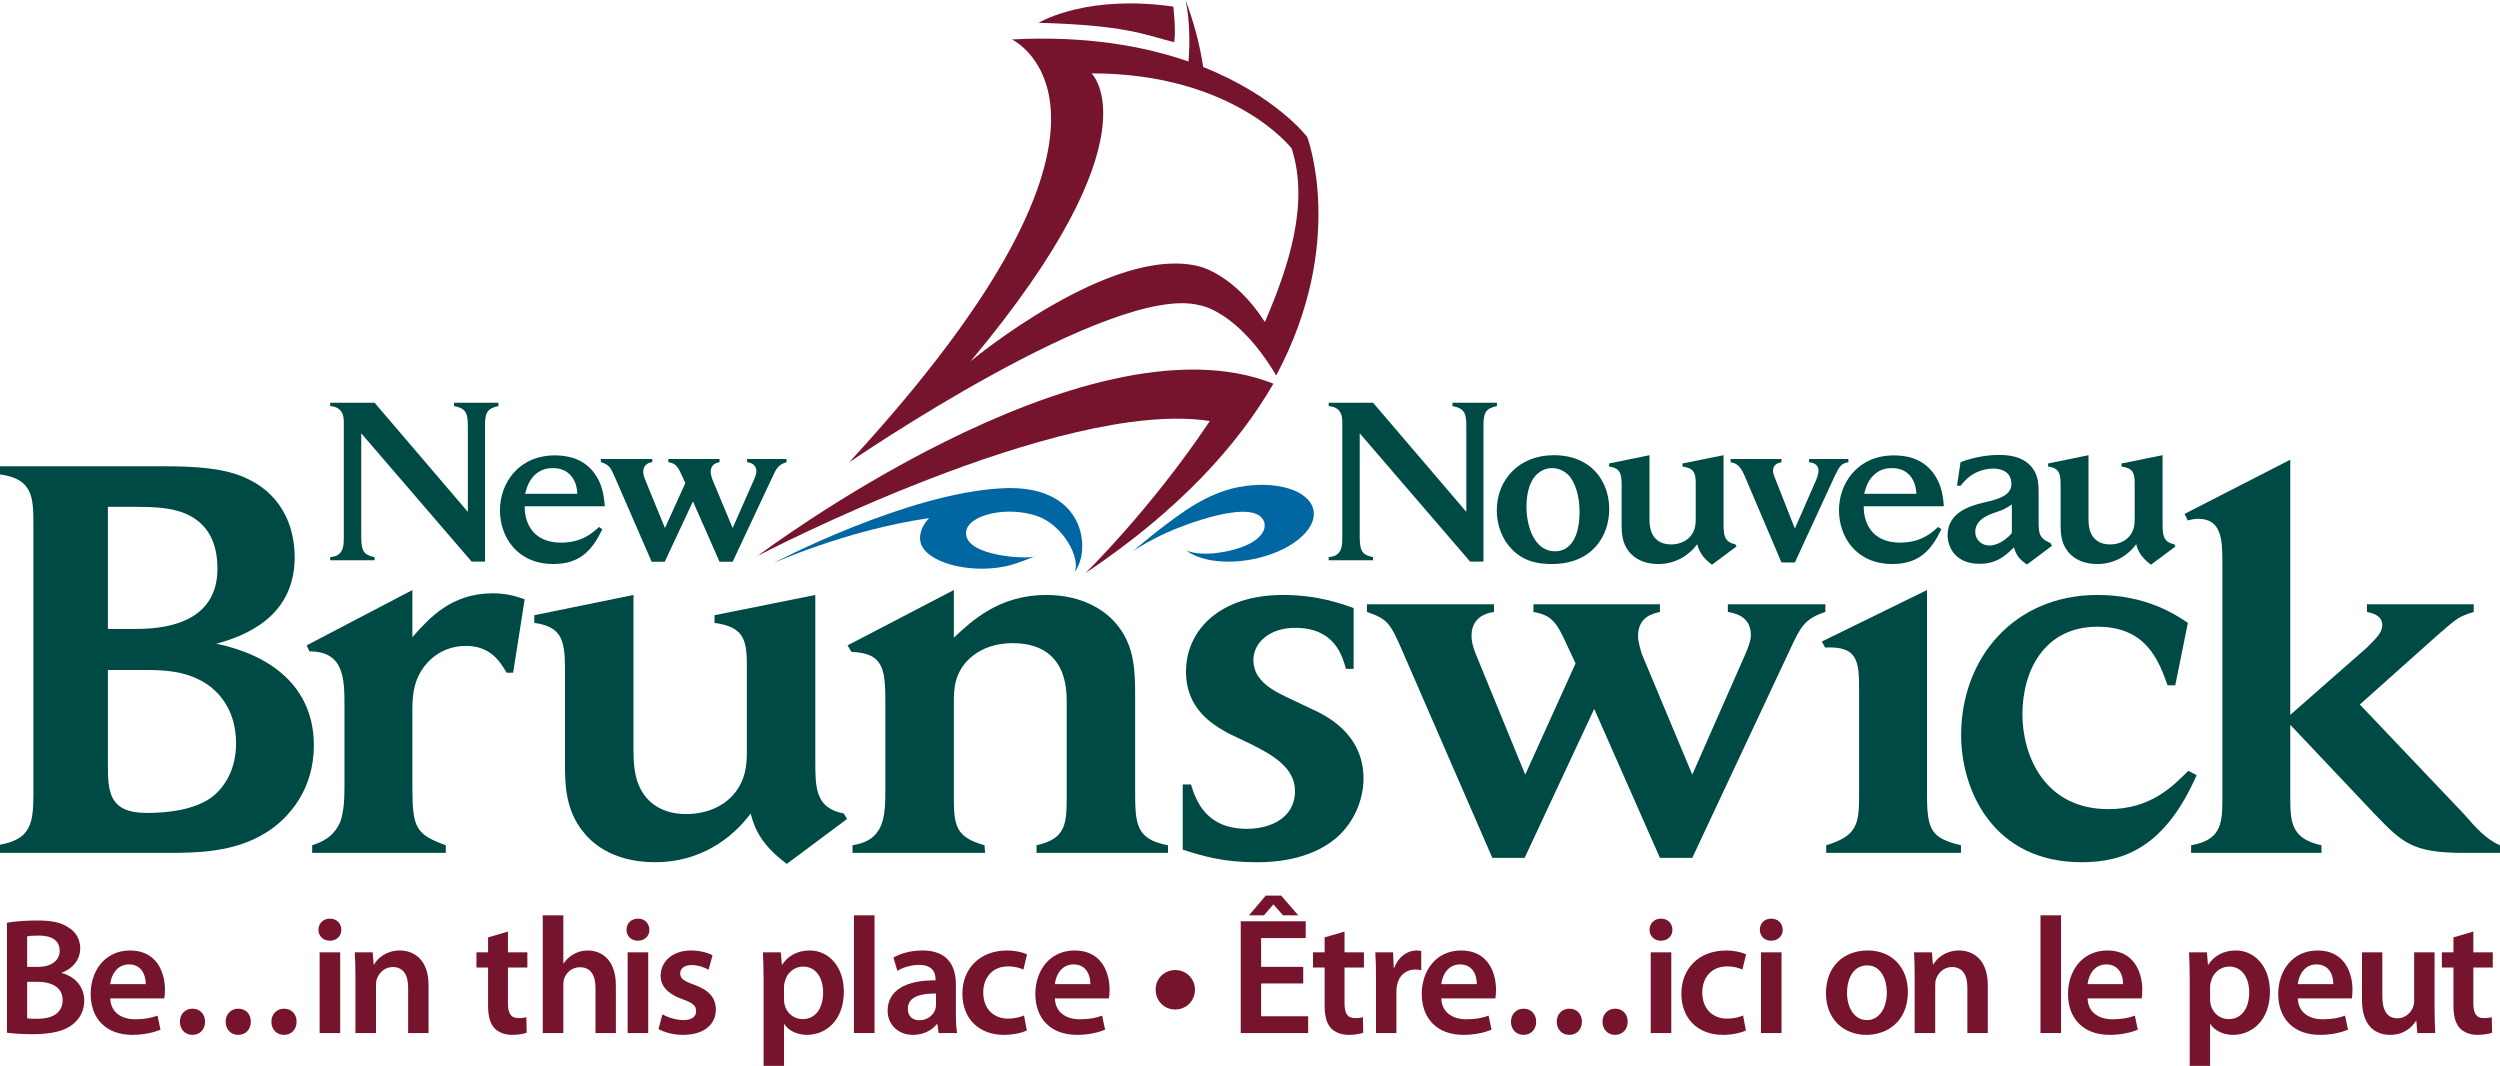
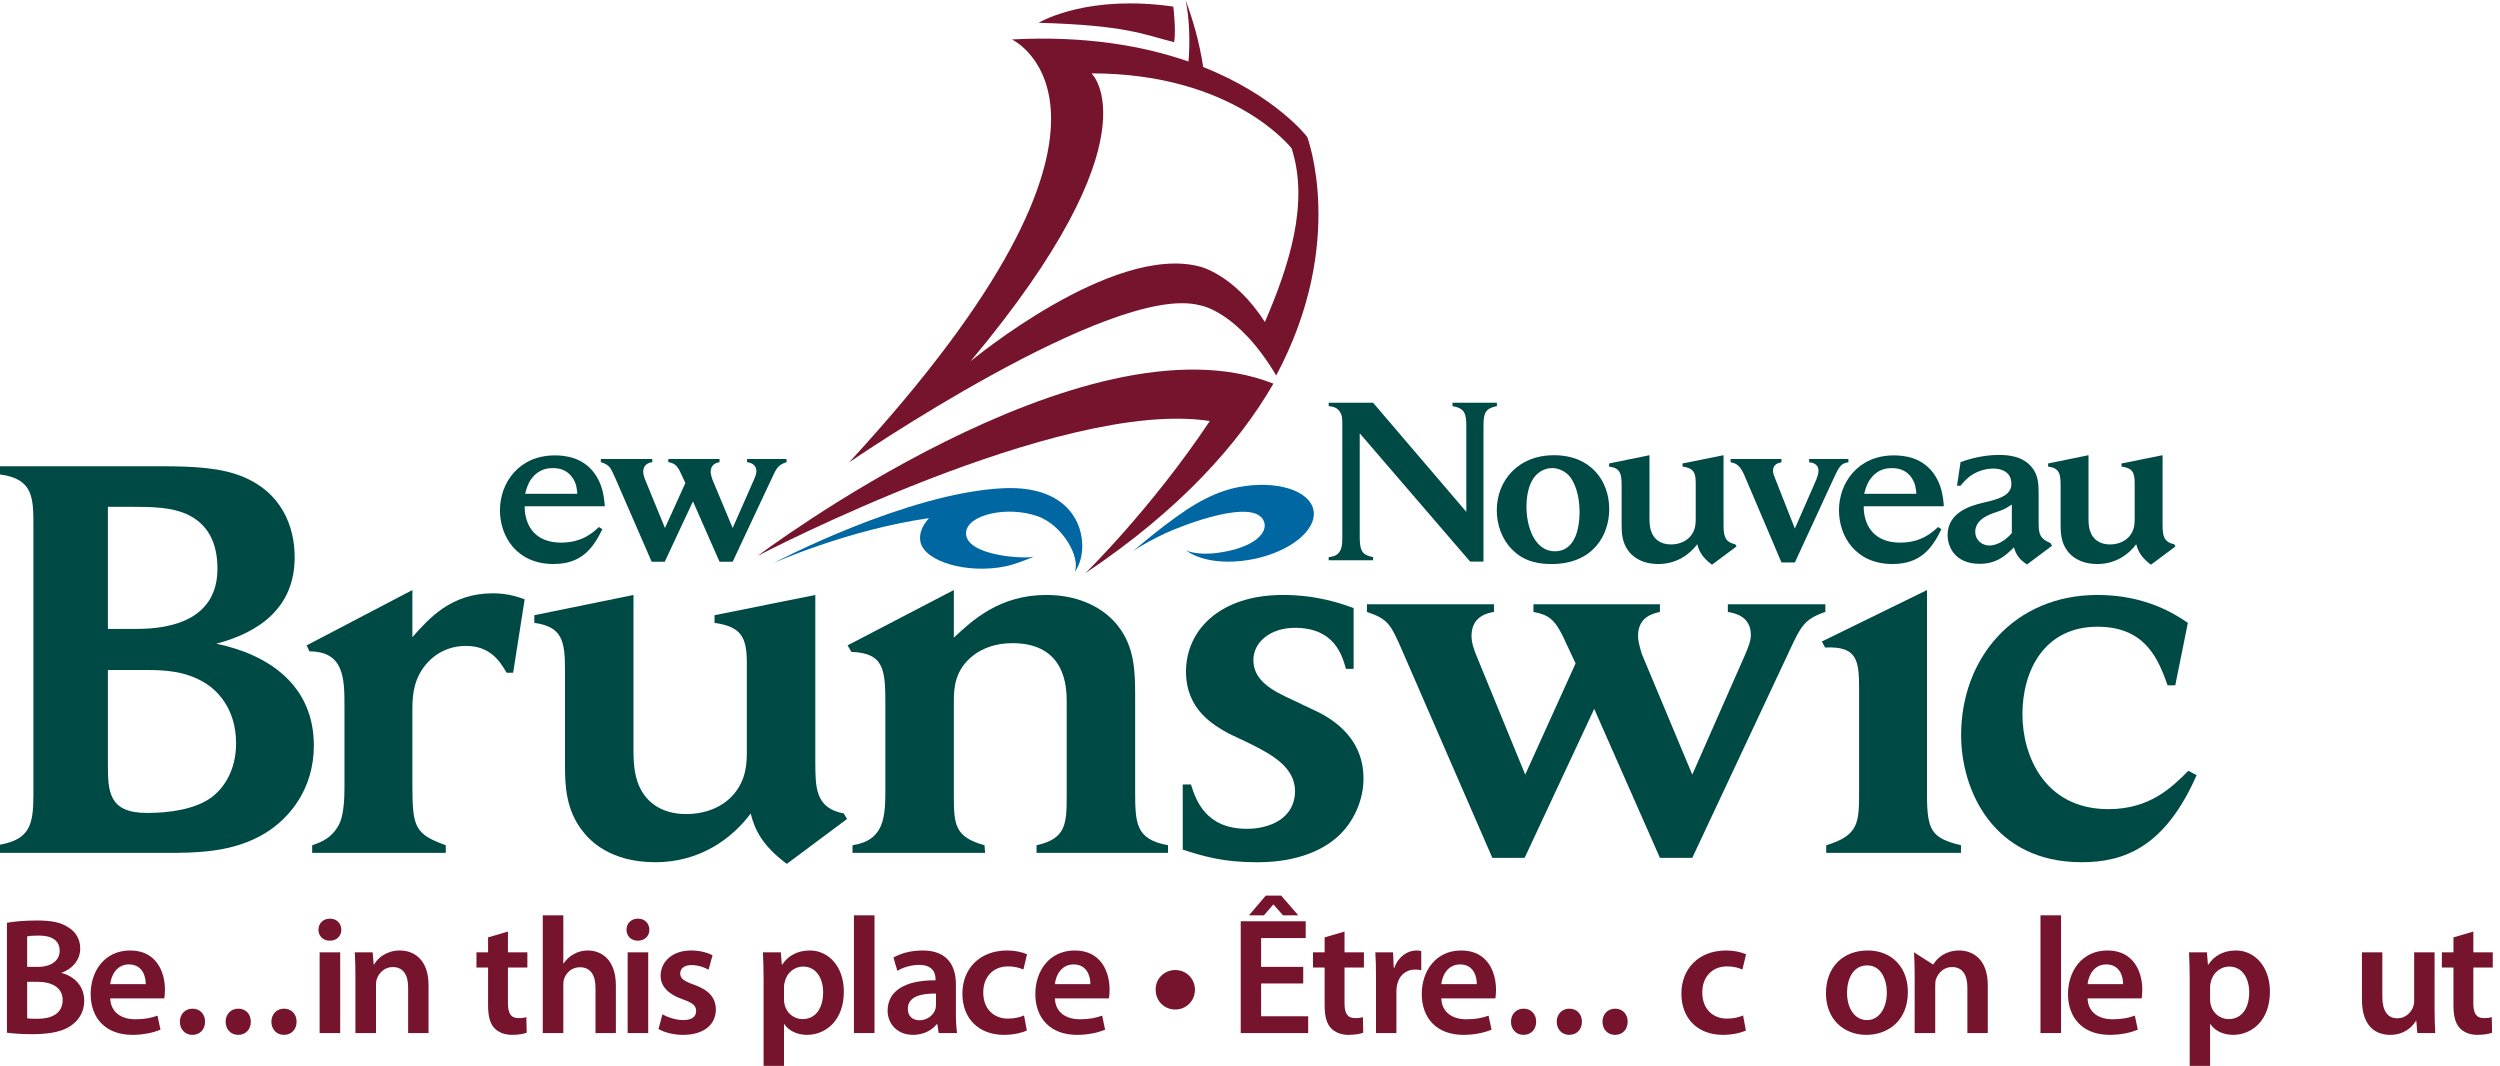
<svg xmlns="http://www.w3.org/2000/svg" width="307.73pt" height="131.2pt" viewBox="0 0 307.73 131.2" version="1.1">
  <defs>
    <clipPath id="clip1">
      <path d="M 93 116 L 104 116 L 104 131.199 L 93 131.199 Z M 93 116 " />
    </clipPath>
    <clipPath id="clip2">
      <path d="M 269 116 L 280 116 L 280 131.199 L 269 131.199 Z M 269 116 " />
    </clipPath>
    <clipPath id="clip3">
-       <path d="M 268 56 L 307.73 56 L 307.73 105 L 268 105 Z M 268 56 " />
-     </clipPath>
+       </clipPath>
  </defs>
  <g id="surface1">
    <path style=" stroke:none;fill-rule:nonzero;fill:rgb(45.9%,8.199%,17.299%);fill-opacity:1;" d="M 3.344 125.344 C 3.672 125.402 4.102 125.402 4.672 125.402 C 6.285 125.402 7.711 124.793 7.711 123.098 C 7.711 121.508 6.324 120.852 4.59 120.852 L 3.344 120.852 Z M 3.344 119.016 L 4.633 119.016 C 6.367 119.016 7.344 118.199 7.344 117.035 C 7.344 115.754 6.367 115.16 4.773 115.16 C 4.039 115.16 3.613 115.199 3.344 115.262 Z M 0.855 113.59 C 1.652 113.426 3.102 113.305 4.508 113.305 C 6.367 113.305 7.508 113.527 8.449 114.18 C 9.305 114.691 9.875 115.59 9.875 116.754 C 9.875 118.016 9.082 119.18 7.59 119.73 L 7.59 119.77 C 9.039 120.141 10.367 121.281 10.367 123.18 C 10.367 124.402 9.836 125.363 9.039 126.016 C 8.059 126.875 6.449 127.301 3.938 127.301 C 2.551 127.301 1.488 127.199 0.855 127.117 L 0.855 113.59 " />
    <path style=" stroke:none;fill-rule:nonzero;fill:rgb(45.9%,8.199%,17.299%);fill-opacity:1;" d="M 17.938 121.141 C 17.957 120.223 17.547 118.711 15.875 118.711 C 14.324 118.711 13.672 120.117 13.57 121.141 Z M 13.57 122.895 C 13.633 124.688 15.039 125.465 16.633 125.465 C 17.793 125.465 18.629 125.301 19.387 125.016 L 19.754 126.75 C 18.895 127.098 17.711 127.383 16.285 127.383 C 13.059 127.383 11.16 125.383 11.16 122.344 C 11.16 119.59 12.836 116.996 16.02 116.996 C 19.262 116.996 20.305 119.648 20.305 121.832 C 20.305 122.305 20.262 122.668 20.223 122.895 L 13.57 122.895 " />
    <path style=" stroke:none;fill-rule:nonzero;fill:rgb(45.9%,8.199%,17.299%);fill-opacity:1;" d="M 23.672 127.383 C 22.773 127.383 22.141 126.688 22.141 125.77 C 22.141 124.832 22.793 124.16 23.691 124.16 C 24.609 124.16 25.242 124.812 25.242 125.77 C 25.242 126.688 24.629 127.383 23.691 127.383 L 23.672 127.383 " />
    <path style=" stroke:none;fill-rule:nonzero;fill:rgb(45.9%,8.199%,17.299%);fill-opacity:1;" d="M 29.305 127.383 C 28.406 127.383 27.773 126.688 27.773 125.77 C 27.773 124.832 28.426 124.16 29.324 124.16 C 30.242 124.16 30.875 124.812 30.875 125.77 C 30.875 126.688 30.262 127.383 29.324 127.383 L 29.305 127.383 " />
    <path style=" stroke:none;fill-rule:nonzero;fill:rgb(45.9%,8.199%,17.299%);fill-opacity:1;" d="M 34.934 127.383 C 34.035 127.383 33.406 126.688 33.406 125.77 C 33.406 124.832 34.059 124.16 34.957 124.16 C 35.875 124.16 36.508 124.812 36.508 125.77 C 36.508 126.688 35.895 127.383 34.957 127.383 L 34.934 127.383 " />
    <path style=" stroke:none;fill-rule:nonzero;fill:rgb(45.9%,8.199%,17.299%);fill-opacity:1;" d="M 39.344 127.16 L 39.344 117.223 L 41.875 117.223 L 41.875 127.16 Z M 42.016 114.445 C 42.016 115.199 41.465 115.793 40.59 115.793 C 39.75 115.793 39.199 115.199 39.199 114.445 C 39.199 113.668 39.773 113.078 40.609 113.078 C 41.465 113.078 41.996 113.668 42.016 114.445 " />
    <path style=" stroke:none;fill-rule:nonzero;fill:rgb(45.9%,8.199%,17.299%);fill-opacity:1;" d="M 43.75 120.18 C 43.75 119.035 43.73 118.078 43.668 117.223 L 45.871 117.223 L 45.996 118.711 L 46.055 118.711 C 46.484 117.934 47.566 116.996 49.219 116.996 C 50.953 116.996 52.75 118.117 52.75 121.262 L 52.75 127.16 L 50.238 127.16 L 50.238 121.547 C 50.238 120.117 49.711 119.035 48.344 119.035 C 47.344 119.035 46.648 119.75 46.383 120.508 C 46.301 120.73 46.281 121.035 46.281 121.32 L 46.281 127.16 L 43.75 127.16 L 43.75 120.18 " />
    <path style=" stroke:none;fill-rule:nonzero;fill:rgb(45.9%,8.199%,17.299%);fill-opacity:1;" d="M 62.523 114.668 L 62.523 117.223 L 64.914 117.223 L 64.914 119.098 L 62.523 119.098 L 62.523 123.484 C 62.523 124.688 62.852 125.32 63.809 125.32 C 64.281 125.32 64.504 125.281 64.789 125.199 L 64.832 127.117 C 64.465 127.262 63.809 127.383 63.016 127.383 C 62.098 127.383 61.32 127.059 60.852 126.547 C 60.32 125.977 60.078 125.078 60.078 123.77 L 60.078 119.098 L 58.648 119.098 L 58.648 117.223 L 60.078 117.223 L 60.078 115.383 L 62.523 114.668 " />
    <path style=" stroke:none;fill-rule:nonzero;fill:rgb(45.9%,8.199%,17.299%);fill-opacity:1;" d="M 66.809 112.668 L 69.34 112.668 L 69.34 118.59 L 69.383 118.59 C 69.688 118.117 70.117 117.711 70.629 117.445 C 71.117 117.16 71.707 116.996 72.34 116.996 C 74.035 116.996 75.809 118.117 75.809 121.305 L 75.809 127.16 L 73.301 127.16 L 73.301 121.586 C 73.301 120.141 72.77 119.059 71.383 119.059 C 70.402 119.059 69.707 119.711 69.445 120.465 C 69.363 120.668 69.34 120.934 69.34 121.223 L 69.34 127.16 L 66.809 127.16 L 66.809 112.668 " />
    <path style=" stroke:none;fill-rule:nonzero;fill:rgb(45.9%,8.199%,17.299%);fill-opacity:1;" d="M 77.258 127.16 L 77.258 117.223 L 79.789 117.223 L 79.789 127.16 Z M 79.934 114.445 C 79.934 115.199 79.383 115.793 78.504 115.793 C 77.668 115.793 77.117 115.199 77.117 114.445 C 77.117 113.668 77.688 113.078 78.523 113.078 C 79.383 113.078 79.914 113.668 79.934 114.445 " />
    <path style=" stroke:none;fill-rule:nonzero;fill:rgb(45.9%,8.199%,17.299%);fill-opacity:1;" d="M 81.543 124.852 C 82.117 125.199 83.199 125.566 84.094 125.566 C 85.199 125.566 85.688 125.117 85.688 124.465 C 85.688 123.793 85.281 123.445 84.055 123.016 C 82.117 122.344 81.301 121.281 81.32 120.117 C 81.32 118.363 82.77 116.996 85.074 116.996 C 86.176 116.996 87.137 117.281 87.707 117.59 L 87.219 119.363 C 86.789 119.117 85.992 118.793 85.117 118.793 C 84.219 118.793 83.727 119.223 83.727 119.832 C 83.727 120.465 84.199 120.77 85.465 121.223 C 87.258 121.875 88.094 122.793 88.117 124.262 C 88.117 126.059 86.707 127.383 84.074 127.383 C 82.871 127.383 81.789 127.078 81.055 126.668 L 81.543 124.852 " />
    <g clip-path="url(#clip1)" clip-rule="nonzero">
      <path style=" stroke:none;fill-rule:nonzero;fill:rgb(45.9%,8.199%,17.299%);fill-opacity:1;" d="M 96.504 122.996 C 96.504 123.242 96.523 123.465 96.586 123.688 C 96.828 124.711 97.727 125.445 98.789 125.445 C 100.379 125.445 101.32 124.117 101.32 122.16 C 101.32 120.402 100.461 118.977 98.848 118.977 C 97.809 118.977 96.852 119.73 96.605 120.832 C 96.543 121.035 96.504 121.262 96.504 121.465 Z M 93.992 120.527 C 93.992 119.223 93.953 118.16 93.91 117.223 L 96.113 117.223 L 96.238 118.75 L 96.277 118.75 C 97.012 117.629 98.176 116.996 99.688 116.996 C 101.973 116.996 103.871 118.957 103.871 122.059 C 103.871 125.648 101.605 127.383 99.34 127.383 C 98.094 127.383 97.055 126.852 96.543 126.059 L 96.504 126.059 L 96.504 131.199 L 93.992 131.199 L 93.992 120.527 " />
    </g>
    <path style=" stroke:none;fill-rule:nonzero;fill:rgb(45.9%,8.199%,17.299%);fill-opacity:1;" d="M 105.113 112.668 L 107.645 112.668 L 107.645 127.16 L 105.113 127.16 L 105.113 112.668 " />
    <path style=" stroke:none;fill-rule:nonzero;fill:rgb(45.9%,8.199%,17.299%);fill-opacity:1;" d="M 115.215 122.305 C 113.441 122.262 111.746 122.648 111.746 124.16 C 111.746 125.141 112.379 125.586 113.176 125.586 C 114.176 125.586 114.91 124.934 115.137 124.223 C 115.195 124.039 115.215 123.832 115.215 123.668 Z M 117.664 124.77 C 117.664 125.668 117.707 126.547 117.809 127.16 L 115.543 127.16 L 115.379 126.059 L 115.316 126.059 C 114.707 126.832 113.664 127.383 112.379 127.383 C 110.379 127.383 109.258 125.934 109.258 124.426 C 109.258 121.914 111.48 120.648 115.156 120.668 L 115.156 120.508 C 115.156 119.852 114.891 118.77 113.137 118.77 C 112.156 118.77 111.137 119.078 110.461 119.508 L 109.973 117.875 C 110.707 117.426 111.992 116.996 113.562 116.996 C 116.746 116.996 117.664 119.016 117.664 121.18 L 117.664 124.77 " />
    <path style=" stroke:none;fill-rule:nonzero;fill:rgb(45.9%,8.199%,17.299%);fill-opacity:1;" d="M 126.398 126.852 C 125.867 127.098 124.828 127.383 123.582 127.383 C 120.48 127.383 118.461 125.383 118.461 122.305 C 118.461 119.324 120.5 116.996 123.992 116.996 C 124.91 116.996 125.848 117.199 126.418 117.465 L 125.973 119.344 C 125.562 119.16 124.973 118.957 124.074 118.957 C 122.152 118.957 121.012 120.363 121.031 122.18 C 121.031 124.223 122.359 125.383 124.074 125.383 C 124.949 125.383 125.562 125.199 126.051 124.996 L 126.398 126.852 " />
    <path style=" stroke:none;fill-rule:nonzero;fill:rgb(45.9%,8.199%,17.299%);fill-opacity:1;" d="M 134.215 121.141 C 134.234 120.223 133.828 118.711 132.152 118.711 C 130.602 118.711 129.949 120.117 129.848 121.141 Z M 129.848 122.895 C 129.91 124.688 131.316 125.465 132.91 125.465 C 134.07 125.465 134.91 125.301 135.664 125.016 L 136.031 126.75 C 135.176 127.098 133.992 127.383 132.562 127.383 C 129.34 127.383 127.441 125.383 127.441 122.344 C 127.441 119.59 129.113 116.996 132.297 116.996 C 135.543 116.996 136.582 119.648 136.582 121.832 C 136.582 122.305 136.543 122.668 136.5 122.895 L 129.848 122.895 " />
    <path style=" stroke:none;fill-rule:nonzero;fill:rgb(45.9%,8.199%,17.299%);fill-opacity:1;" d="M 144.645 124.262 C 143.336 124.262 142.254 123.223 142.254 121.832 C 142.215 120.465 143.336 119.402 144.664 119.402 C 146.012 119.402 147.09 120.465 147.09 121.832 C 147.09 123.18 146.031 124.262 144.664 124.262 L 144.645 124.262 " />
    <path style=" stroke:none;fill-rule:nonzero;fill:rgb(45.9%,8.199%,17.299%);fill-opacity:1;" d="M 157.703 110.242 L 159.805 112.668 L 157.926 112.668 L 156.766 111.344 L 156.723 111.344 L 155.582 112.668 L 153.742 112.668 L 155.805 110.242 Z M 160.418 121.059 L 155.234 121.059 L 155.234 125.098 L 161.027 125.098 L 161.027 127.16 L 152.723 127.16 L 152.723 113.402 L 160.723 113.402 L 160.723 115.465 L 155.234 115.465 L 155.234 119.016 L 160.418 119.016 L 160.418 121.059 " />
    <path style=" stroke:none;fill-rule:nonzero;fill:rgb(45.9%,8.199%,17.299%);fill-opacity:1;" d="M 165.5 114.668 L 165.5 117.223 L 167.887 117.223 L 167.887 119.098 L 165.5 119.098 L 165.5 123.484 C 165.5 124.688 165.824 125.32 166.785 125.32 C 167.254 125.32 167.477 125.281 167.762 125.199 L 167.805 127.117 C 167.438 127.262 166.785 127.383 165.988 127.383 C 165.07 127.383 164.293 127.059 163.824 126.547 C 163.293 125.977 163.051 125.078 163.051 123.77 L 163.051 119.098 L 161.621 119.098 L 161.621 117.223 L 163.051 117.223 L 163.051 115.383 L 165.5 114.668 " />
    <path style=" stroke:none;fill-rule:nonzero;fill:rgb(45.9%,8.199%,17.299%);fill-opacity:1;" d="M 169.375 120.426 C 169.375 119.078 169.355 118.117 169.293 117.223 L 171.477 117.223 L 171.559 119.117 L 171.641 119.117 C 172.129 117.711 173.293 116.996 174.355 116.996 C 174.602 116.996 174.742 117.016 174.945 117.059 L 174.945 119.426 C 174.742 119.383 174.52 119.344 174.211 119.344 C 173.008 119.344 172.191 120.117 171.969 121.242 C 171.926 121.465 171.887 121.73 171.887 122.016 L 171.887 127.16 L 169.375 127.16 L 169.375 120.426 " />
    <path style=" stroke:none;fill-rule:nonzero;fill:rgb(45.9%,8.199%,17.299%);fill-opacity:1;" d="M 181.781 121.141 C 181.805 120.223 181.395 118.711 179.723 118.711 C 178.172 118.711 177.52 120.117 177.414 121.141 Z M 177.414 122.895 C 177.477 124.688 178.887 125.465 180.477 125.465 C 181.641 125.465 182.477 125.301 183.23 125.016 L 183.598 126.75 C 182.742 127.098 181.559 127.383 180.129 127.383 C 176.906 127.383 175.008 125.383 175.008 122.344 C 175.008 119.59 176.68 116.996 179.863 116.996 C 183.109 116.996 184.148 119.648 184.148 121.832 C 184.148 122.305 184.109 122.668 184.07 122.895 L 177.414 122.895 " />
    <path style=" stroke:none;fill-rule:nonzero;fill:rgb(45.9%,8.199%,17.299%);fill-opacity:1;" d="M 187.52 127.383 C 186.621 127.383 185.988 126.688 185.988 125.77 C 185.988 124.832 186.641 124.16 187.539 124.16 C 188.457 124.16 189.09 124.812 189.09 125.77 C 189.09 126.688 188.477 127.383 187.539 127.383 L 187.52 127.383 " />
    <path style=" stroke:none;fill-rule:nonzero;fill:rgb(45.9%,8.199%,17.299%);fill-opacity:1;" d="M 193.152 127.383 C 192.254 127.383 191.621 126.688 191.621 125.77 C 191.621 124.832 192.273 124.16 193.172 124.16 C 194.09 124.16 194.723 124.812 194.723 125.77 C 194.723 126.688 194.109 127.383 193.172 127.383 L 193.152 127.383 " />
    <path style=" stroke:none;fill-rule:nonzero;fill:rgb(45.9%,8.199%,17.299%);fill-opacity:1;" d="M 198.781 127.383 C 197.887 127.383 197.254 126.688 197.254 125.77 C 197.254 124.832 197.906 124.16 198.805 124.16 C 199.723 124.16 200.355 124.812 200.355 125.77 C 200.355 126.688 199.742 127.383 198.805 127.383 L 198.781 127.383 " />
-     <path style=" stroke:none;fill-rule:nonzero;fill:rgb(45.9%,8.199%,17.299%);fill-opacity:1;" d="M 203.191 127.16 L 203.191 117.223 L 205.723 117.223 L 205.723 127.16 Z M 205.863 114.445 C 205.863 115.199 205.312 115.793 204.438 115.793 C 203.598 115.793 203.047 115.199 203.047 114.445 C 203.047 113.668 203.621 113.078 204.457 113.078 C 205.312 113.078 205.844 113.668 205.863 114.445 " />
    <path style=" stroke:none;fill-rule:nonzero;fill:rgb(45.9%,8.199%,17.299%);fill-opacity:1;" d="M 214.906 126.852 C 214.375 127.098 213.332 127.383 212.09 127.383 C 208.988 127.383 206.965 125.383 206.965 122.305 C 206.965 119.324 209.008 116.996 212.496 116.996 C 213.414 116.996 214.355 117.199 214.926 117.465 L 214.477 119.344 C 214.07 119.16 213.477 118.957 212.578 118.957 C 210.66 118.957 209.52 120.363 209.539 122.18 C 209.539 124.223 210.863 125.383 212.578 125.383 C 213.457 125.383 214.07 125.199 214.559 124.996 L 214.906 126.852 " />
-     <path style=" stroke:none;fill-rule:nonzero;fill:rgb(45.9%,8.199%,17.299%);fill-opacity:1;" d="M 216.762 127.16 L 216.762 117.223 L 219.293 117.223 L 219.293 127.16 Z M 219.438 114.445 C 219.438 115.199 218.883 115.793 218.008 115.793 C 217.172 115.793 216.621 115.199 216.621 114.445 C 216.621 113.668 217.191 113.078 218.027 113.078 C 218.883 113.078 219.414 113.668 219.438 114.445 " />
    <path style=" stroke:none;fill-rule:nonzero;fill:rgb(45.9%,8.199%,17.299%);fill-opacity:1;" d="M 227.355 122.199 C 227.355 124.117 228.293 125.566 229.824 125.566 C 231.254 125.566 232.254 124.16 232.254 122.16 C 232.254 120.609 231.559 118.832 229.844 118.832 C 228.07 118.832 227.355 120.547 227.355 122.199 Z M 234.844 122.098 C 234.844 125.75 232.273 127.383 229.742 127.383 C 226.926 127.383 224.762 125.445 224.762 122.262 C 224.762 118.996 226.906 116.996 229.906 116.996 C 232.863 116.996 234.844 119.078 234.844 122.098 " />
-     <path style=" stroke:none;fill-rule:nonzero;fill:rgb(45.9%,8.199%,17.299%);fill-opacity:1;" d="M 235.68 120.18 C 235.68 119.035 235.66 118.078 235.598 117.223 L 237.801 117.223 L 237.926 118.711 L 237.988 118.711 C 238.414 117.934 239.496 116.996 241.148 116.996 C 242.883 116.996 244.68 118.117 244.68 121.262 L 244.68 127.16 L 242.168 127.16 L 242.168 121.547 C 242.168 120.117 241.641 119.035 240.273 119.035 C 239.273 119.035 238.578 119.75 238.312 120.508 C 238.23 120.73 238.211 121.035 238.211 121.32 L 238.211 127.16 L 235.68 127.16 L 235.68 120.18 " />
+     <path style=" stroke:none;fill-rule:nonzero;fill:rgb(45.9%,8.199%,17.299%);fill-opacity:1;" d="M 235.68 120.18 C 235.68 119.035 235.66 118.078 235.598 117.223 L 237.926 118.711 L 237.988 118.711 C 238.414 117.934 239.496 116.996 241.148 116.996 C 242.883 116.996 244.68 118.117 244.68 121.262 L 244.68 127.16 L 242.168 127.16 L 242.168 121.547 C 242.168 120.117 241.641 119.035 240.273 119.035 C 239.273 119.035 238.578 119.75 238.312 120.508 C 238.23 120.73 238.211 121.035 238.211 121.32 L 238.211 127.16 L 235.68 127.16 L 235.68 120.18 " />
    <path style=" stroke:none;fill-rule:nonzero;fill:rgb(45.9%,8.199%,17.299%);fill-opacity:1;" d="M 251.168 112.668 L 253.699 112.668 L 253.699 127.16 L 251.168 127.16 L 251.168 112.668 " />
    <path style=" stroke:none;fill-rule:nonzero;fill:rgb(45.9%,8.199%,17.299%);fill-opacity:1;" d="M 261.332 121.141 C 261.352 120.223 260.941 118.711 259.27 118.711 C 257.719 118.711 257.066 120.117 256.965 121.141 Z M 256.965 122.895 C 257.023 124.688 258.434 125.465 260.023 125.465 C 261.188 125.465 262.023 125.301 262.781 125.016 L 263.148 126.75 C 262.289 127.098 261.105 127.383 259.68 127.383 C 256.453 127.383 254.555 125.383 254.555 122.344 C 254.555 119.59 256.23 116.996 259.414 116.996 C 262.656 116.996 263.699 119.648 263.699 121.832 C 263.699 122.305 263.656 122.668 263.617 122.895 L 256.965 122.895 " />
    <g clip-path="url(#clip2)" clip-rule="nonzero">
      <path style=" stroke:none;fill-rule:nonzero;fill:rgb(45.9%,8.199%,17.299%);fill-opacity:1;" d="M 272.043 122.996 C 272.043 123.242 272.062 123.465 272.125 123.688 C 272.371 124.711 273.27 125.445 274.328 125.445 C 275.922 125.445 276.859 124.117 276.859 122.16 C 276.859 120.402 276.004 118.977 274.391 118.977 C 273.352 118.977 272.391 119.73 272.145 120.832 C 272.086 121.035 272.043 121.262 272.043 121.465 Z M 269.535 120.527 C 269.535 119.223 269.492 118.16 269.453 117.223 L 271.656 117.223 L 271.777 118.75 L 271.82 118.75 C 272.555 117.629 273.719 116.996 275.227 116.996 C 277.512 116.996 279.41 118.957 279.41 122.059 C 279.41 125.648 277.145 127.383 274.879 127.383 C 273.637 127.383 272.594 126.852 272.086 126.059 L 272.043 126.059 L 272.043 131.199 L 269.535 131.199 L 269.535 120.527 " />
    </g>
-     <path style=" stroke:none;fill-rule:nonzero;fill:rgb(45.9%,8.199%,17.299%);fill-opacity:1;" d="M 287.207 121.141 C 287.227 120.223 286.82 118.711 285.145 118.711 C 283.594 118.711 282.941 120.117 282.84 121.141 Z M 282.84 122.895 C 282.902 124.688 284.309 125.465 285.902 125.465 C 287.062 125.465 287.902 125.301 288.656 125.016 L 289.023 126.75 C 288.164 127.098 286.98 127.383 285.555 127.383 C 282.328 127.383 280.43 125.383 280.43 122.344 C 280.43 119.59 282.105 116.996 285.289 116.996 C 288.531 116.996 289.574 119.648 289.574 121.832 C 289.574 122.305 289.531 122.668 289.492 122.895 L 282.84 122.895 " />
    <path style=" stroke:none;fill-rule:nonzero;fill:rgb(45.9%,8.199%,17.299%);fill-opacity:1;" d="M 299.676 124.18 C 299.676 125.363 299.715 126.344 299.758 127.16 L 297.555 127.16 L 297.43 125.648 L 297.391 125.648 C 296.961 126.363 295.98 127.383 294.207 127.383 C 292.391 127.383 290.738 126.301 290.738 123.059 L 290.738 117.223 L 293.246 117.223 L 293.246 122.629 C 293.246 124.281 293.777 125.344 295.105 125.344 C 296.105 125.344 296.758 124.629 297.023 123.996 C 297.105 123.77 297.164 123.508 297.164 123.223 L 297.164 117.223 L 299.676 117.223 L 299.676 124.18 " />
    <path style=" stroke:none;fill-rule:nonzero;fill:rgb(45.9%,8.199%,17.299%);fill-opacity:1;" d="M 304.449 114.668 L 304.449 117.223 L 306.84 117.223 L 306.84 119.098 L 304.449 119.098 L 304.449 123.484 C 304.449 124.688 304.777 125.32 305.734 125.32 C 306.207 125.32 306.43 125.281 306.715 125.199 L 306.758 127.117 C 306.391 127.262 305.734 127.383 304.941 127.383 C 304.023 127.383 303.246 127.059 302.777 126.547 C 302.246 125.977 302 125.078 302 123.77 L 302 119.098 L 300.574 119.098 L 300.574 117.223 L 302 117.223 L 302 115.383 L 304.449 114.668 " />
    <path style=" stroke:none;fill-rule:nonzero;fill:rgb(0%,28.999%,27.499%);fill-opacity:1;" d="M 214.754 58.586 L 219.285 69.234 L 220.934 69.234 L 225.848 58.586 C 226.426 57.371 226.672 57.02 227.523 56.906 L 227.523 56.496 L 222.691 56.496 L 222.691 56.906 C 223.023 56.934 223.844 57.043 223.844 57.977 C 223.844 58.305 223.652 58.832 223.566 59.051 L 220.934 65.062 L 218.488 58.855 C 218.375 58.586 218.242 58.227 218.242 57.953 C 218.242 57.102 218.984 56.965 219.285 56.906 L 219.285 56.496 L 213.027 56.496 L 213.027 56.906 C 213.875 57.02 214.289 57.512 214.754 58.586 " />
    <path style=" stroke:none;fill-rule:nonzero;fill:rgb(0%,28.999%,27.499%);fill-opacity:1;" d="M 26.09 98.109 C 24.004 99.664 20.766 100.066 18.07 100.066 C 13.348 100.066 13.281 97.367 13.281 94.062 L 13.281 82.473 L 17.934 82.473 C 20.09 82.473 22.785 82.539 25.281 84.09 C 26.562 84.898 29.059 87.055 29.059 91.504 C 29.059 94.805 27.574 96.965 26.09 98.109 Z M 13.281 62.383 L 16.113 62.383 C 18.879 62.383 21.035 62.445 22.922 63.258 C 25.617 64.469 26.766 66.828 26.766 69.996 C 26.766 76.066 21.438 77.414 16.855 77.414 L 13.281 77.414 Z M 26.629 79.234 C 31.754 77.887 36.273 74.918 36.273 68.586 C 36.273 64.605 34.516 60.562 29.867 58.668 C 27.234 57.594 24.004 57.391 19.82 57.391 L 0 57.391 L 0 58.402 C 4.113 58.941 4.113 61.301 4.113 64.805 L 4.113 97.84 C 4.113 101.547 3.645 103.301 0 103.977 L 0 104.984 L 20.359 104.984 C 24.004 104.984 28.656 104.984 32.633 102.562 C 35.73 100.672 38.633 97.031 38.633 91.773 C 38.633 84.355 33.102 80.582 26.629 79.234 " />
    <path style=" stroke:none;fill-rule:nonzero;fill:rgb(0%,28.999%,27.499%);fill-opacity:1;" d="M 50.762 78.426 L 50.762 72.629 L 37.75 79.438 L 38.086 80.18 C 42.336 80.18 42.402 83.48 42.402 86.922 L 42.402 96.898 C 42.402 98.176 42.336 99.996 41.863 101.215 C 40.984 103.164 39.434 103.707 38.426 104.043 L 38.426 104.984 L 54.871 104.984 L 54.871 104.043 C 51.164 102.695 50.762 101.887 50.762 96.898 L 50.762 87.66 C 50.762 86.047 50.762 84.09 52.105 82.203 C 53.324 80.516 55.145 79.508 57.367 79.508 C 60.332 79.508 61.547 81.395 62.355 82.805 L 63.164 82.805 L 64.582 73.773 C 63.84 73.504 62.559 73.031 60.672 73.031 C 55.547 73.031 52.852 76.066 50.762 78.426 " />
    <path style=" stroke:none;fill-rule:nonzero;fill:rgb(0%,28.999%,27.499%);fill-opacity:1;" d="M 100.359 93.66 L 100.359 73.234 L 87.953 75.727 L 87.953 76.672 C 91.258 77.145 91.93 78.426 91.93 81.66 L 91.93 92.516 C 91.93 93.934 91.863 95.953 90.312 97.773 C 89.098 99.191 87.074 100.203 84.449 100.203 C 81.348 100.203 79.258 98.648 78.445 96.156 C 78.109 95.078 77.977 94 77.977 92.516 L 77.977 73.234 L 65.77 75.727 L 65.77 76.672 C 69.211 77.145 69.547 78.898 69.547 82.473 L 69.547 94.266 C 69.547 96.766 69.684 99.727 71.707 102.289 C 72.582 103.438 75.078 106.133 80.672 106.133 C 86.137 106.133 90.109 103.234 92.402 100.133 C 92.875 102.02 93.75 104.043 96.852 106.336 L 104.266 100.809 L 103.863 100.133 C 100.359 99.461 100.359 96.965 100.359 93.66 " />
    <path style=" stroke:none;fill-rule:nonzero;fill:rgb(0%,28.999%,27.499%);fill-opacity:1;" d="M 139.727 97.234 L 139.727 85.641 C 139.727 82.672 139.656 79.641 137.637 77.078 C 136.152 75.121 133.188 73.234 128.805 73.234 C 123.008 73.234 119.633 76.402 117.41 78.492 L 117.41 72.629 L 104.328 79.438 L 104.805 80.246 C 108.914 80.383 108.98 82.539 108.98 86.852 L 108.98 97.098 C 108.98 100.473 108.914 103.438 104.938 104.043 L 104.938 104.984 L 121.254 104.984 L 121.188 104.043 C 117.543 103.031 117.41 101.547 117.41 97.91 L 117.41 86.383 C 117.41 84.766 117.477 82.473 119.836 80.648 C 120.914 79.84 122.469 79.168 124.625 79.168 C 131.234 79.168 131.301 84.695 131.301 86.383 L 131.301 97.91 C 131.301 101.414 131.234 103.234 127.59 104.043 L 127.59 104.984 L 143.773 104.984 L 143.773 104.043 C 139.793 103.301 139.727 101.414 139.727 97.234 " />
    <path style=" stroke:none;fill-rule:nonzero;fill:rgb(0%,28.999%,27.499%);fill-opacity:1;" d="M 161.566 87.324 L 159.008 86.109 C 156.844 85.102 154.281 83.883 154.281 81.258 C 154.281 79.031 156.371 77.281 159.406 77.281 C 164.262 77.281 165.203 80.652 165.676 82.336 L 166.621 82.336 L 166.621 74.852 C 165.137 74.312 162.172 73.234 157.922 73.234 C 150.172 73.234 145.988 77.551 145.988 82.672 C 145.988 87.395 149.43 89.277 151.25 90.293 L 154.082 91.641 C 156.441 92.852 159.406 94.402 159.406 97.367 C 159.406 100.738 156.309 102.02 153.477 102.02 C 148.422 102.02 147.207 98.516 146.598 96.559 L 145.586 96.559 L 145.586 104.586 C 148.148 105.395 150.508 106.137 154.758 106.137 C 160.078 106.137 163.047 104.383 164.531 103.102 C 166.621 101.277 167.836 98.516 167.836 95.82 C 167.836 90.293 163.188 88.066 161.566 87.324 " />
    <path style=" stroke:none;fill-rule:nonzero;fill:rgb(0%,28.999%,27.499%);fill-opacity:1;" d="M 224.688 74.379 L 212.684 74.379 L 212.684 75.324 C 213.426 75.461 215.516 75.797 215.516 78.152 C 215.516 78.898 215.18 79.707 214.84 80.516 L 208.305 95.348 L 202.102 80.516 C 201.898 79.84 201.629 78.965 201.629 78.293 C 201.629 75.93 203.449 75.527 204.324 75.324 L 204.324 74.379 L 188.754 74.379 L 188.754 75.324 C 190.504 75.66 191.316 76.133 192.395 78.359 L 193.941 81.66 L 187.742 95.348 L 181.742 80.715 C 181.473 80.047 181.133 79.168 181.133 78.293 C 181.133 76.535 182.145 75.594 183.898 75.324 L 183.898 74.379 L 168.258 74.379 L 168.258 75.324 C 170.824 76.203 171.152 76.738 172.641 80.176 L 183.695 105.598 L 187.668 105.598 L 196.234 87.258 L 204.324 105.598 L 208.305 105.598 L 220.234 80.176 C 221.652 77.145 222.059 76.203 224.688 75.324 L 224.688 74.379 " />
    <path style=" stroke:none;fill-rule:nonzero;fill:rgb(0%,28.999%,27.499%);fill-opacity:1;" d="M 75.734 58.848 L 80.215 69.148 L 81.824 69.148 L 85.297 61.719 L 88.57 69.148 L 90.184 69.148 L 95.016 58.848 C 95.594 57.617 95.758 57.238 96.82 56.883 L 96.82 56.5 L 91.957 56.5 L 91.957 56.883 C 92.262 56.938 93.105 57.074 93.105 58.031 C 93.105 58.332 92.969 58.656 92.836 58.98 L 90.184 64.996 L 87.672 58.98 C 87.59 58.711 87.477 58.355 87.477 58.082 C 87.477 57.129 88.219 56.965 88.57 56.883 L 88.57 56.5 L 82.262 56.5 L 82.262 56.883 C 82.969 57.02 83.301 57.211 83.738 58.109 L 84.363 59.453 L 81.852 64.996 L 79.422 59.066 C 79.312 58.793 79.176 58.441 79.176 58.082 C 79.176 57.371 79.586 56.992 80.293 56.883 L 80.293 56.5 L 73.957 56.5 L 73.957 56.883 C 74.996 57.238 75.129 57.457 75.734 58.848 " />
    <path style=" stroke:none;fill-rule:nonzero;fill:rgb(0%,28.999%,27.499%);fill-opacity:1;" d="M 237.199 97.773 L 237.199 72.629 L 224.254 78.965 L 224.656 79.707 C 228.637 79.508 228.84 81.324 228.84 84.828 L 228.84 97.367 C 228.84 101.211 228.84 102.832 224.793 104.043 L 224.793 104.984 L 241.379 104.984 L 241.379 104.043 C 237.738 103.164 237.199 102.223 237.199 97.773 " />
    <path style=" stroke:none;fill-rule:nonzero;fill:rgb(0%,28.999%,27.499%);fill-opacity:1;" d="M 269.375 94.875 C 267.355 96.898 264.652 99.598 259.535 99.598 C 251.645 99.598 248.945 92.988 248.945 87.93 C 248.945 82.539 251.645 77.145 258.188 77.145 C 264.254 77.145 265.734 81.395 266.816 84.355 L 267.758 84.355 L 269.309 76.672 C 267.824 75.66 264.184 73.234 258.188 73.234 C 247.938 73.234 241.398 80.984 241.398 90.492 C 241.398 97.234 245.309 106.133 256.23 106.133 C 261.422 106.133 266.48 104.312 270.387 95.414 L 269.375 94.875 " />
    <g clip-path="url(#clip3)" clip-rule="nonzero">
      <path style=" stroke:none;fill-rule:nonzero;fill:rgb(0%,28.999%,27.499%);fill-opacity:1;" d="M 303.352 100.266 L 290.477 86.719 L 299.914 78.293 C 302.543 76 302.609 75.93 304.496 75.324 L 304.496 74.379 L 291.352 74.379 L 291.352 75.324 C 291.957 75.461 293.238 75.727 293.238 76.941 C 293.238 77.82 292.633 78.426 291.352 79.707 L 281.914 87.996 L 281.914 56.586 L 268.898 63.258 L 269.305 64.066 C 269.781 63.934 270.184 63.863 270.586 63.863 C 273.484 63.863 273.555 66.492 273.555 69.191 L 273.555 98.652 C 273.555 101.555 273.215 103.438 269.707 104.043 L 269.707 104.984 L 285.754 104.984 L 285.754 104.043 C 281.98 103.234 281.914 101.145 281.914 98.047 L 281.914 89.215 L 292.363 100.266 C 295.73 103.773 297.016 104.918 302.883 104.984 L 307.73 104.984 L 307.73 104.043 C 305.98 103.301 304.633 101.75 303.352 100.266 " />
    </g>
    <path style=" stroke:none;fill-rule:nonzero;fill:rgb(0%,28.999%,27.499%);fill-opacity:1;" d="M 169.016 68.578 C 167.887 68.332 167.371 68.059 167.371 66.191 L 167.371 53.336 L 180.961 69.129 L 182.605 69.129 L 182.605 52.375 C 182.605 50.84 182.852 50.262 184.258 49.988 L 184.258 49.574 L 178.789 49.574 L 178.789 49.988 C 180.328 50.262 180.492 50.949 180.492 52.484 L 180.492 63.004 L 169.016 49.574 L 163.551 49.574 L 163.551 49.988 C 163.992 50.039 164.703 50.121 165.062 50.922 C 165.227 51.305 165.227 51.719 165.227 52.266 L 165.227 66.191 C 165.227 67.121 165.145 67.672 164.734 68.113 C 164.375 68.469 163.965 68.523 163.551 68.578 L 163.551 68.961 L 169.016 68.961 L 169.016 68.578 " />
-     <path style=" stroke:none;fill-rule:nonzero;fill:rgb(0%,28.999%,27.499%);fill-opacity:1;" d="M 46.109 68.578 C 44.984 68.332 44.465 68.059 44.465 66.191 L 44.465 53.336 L 58.055 69.129 L 59.703 69.129 L 59.703 52.375 C 59.703 50.84 59.949 50.262 61.352 49.988 L 61.352 49.574 L 55.887 49.574 L 55.887 49.988 C 57.422 50.262 57.586 50.949 57.586 52.484 L 57.586 63.004 L 46.109 49.574 L 40.645 49.574 L 40.645 49.988 C 41.086 50.039 41.797 50.121 42.156 50.922 C 42.32 51.305 42.32 51.719 42.32 52.266 L 42.32 66.191 C 42.32 67.121 42.238 67.672 41.828 68.113 C 41.469 68.469 41.059 68.523 40.645 68.578 L 40.645 68.961 L 46.109 68.961 L 46.109 68.578 " />
    <path style=" stroke:none;fill-rule:nonzero;fill:rgb(0%,28.999%,27.499%);fill-opacity:1;" d="M 188.855 58.742 C 189.293 58.168 190.062 57.617 191.051 57.617 C 191.875 57.617 192.617 58.008 193.113 58.527 C 193.828 59.293 194.43 60.941 194.43 62.977 C 194.43 63.91 194.348 66.547 192.703 67.531 C 192.316 67.754 191.848 67.863 191.41 67.863 C 188.883 67.863 187.895 64.816 187.895 62.371 C 187.895 60.941 188.199 59.602 188.855 58.742 Z M 186.055 67.562 C 187.59 69.184 189.461 69.426 190.996 69.426 C 196.082 69.426 198.082 65.887 198.082 62.672 C 198.082 59.215 195.859 56.031 191.246 56.031 C 186.91 56.031 184.242 59.133 184.242 62.809 C 184.242 64.68 184.93 66.406 186.055 67.562 " />
    <path style=" stroke:none;fill-rule:nonzero;fill:rgb(0%,28.999%,27.499%);fill-opacity:1;" d="M 199.609 59.789 L 199.609 64.598 C 199.609 65.609 199.664 66.82 200.484 67.863 C 200.844 68.332 201.863 69.426 204.141 69.426 C 206.363 69.426 207.984 68.25 208.918 66.988 C 209.113 67.754 209.469 68.578 210.73 69.512 L 213.75 67.262 L 213.586 66.988 C 212.156 66.715 212.156 65.695 212.156 64.348 L 212.156 56.031 L 207.105 57.047 L 207.105 57.43 C 208.449 57.617 208.73 58.145 208.73 59.465 L 208.73 63.883 C 208.73 64.461 208.699 65.281 208.066 66.023 C 207.57 66.602 206.746 67.016 205.676 67.016 C 204.414 67.016 203.562 66.383 203.234 65.363 C 203.098 64.926 203.039 64.488 203.039 63.883 L 203.039 56.031 L 198.07 57.047 L 198.07 57.43 C 199.473 57.617 199.609 58.336 199.609 59.789 " />
    <path style=" stroke:none;fill-rule:nonzero;fill:rgb(0%,28.999%,27.499%);fill-opacity:1;" d="M 230.375 58.773 C 231.254 57.676 232.375 57.621 232.875 57.621 C 233.504 57.621 234.574 57.73 235.316 58.828 C 235.754 59.488 235.836 60.094 235.895 60.781 L 229.465 60.781 C 229.633 60.148 229.82 59.434 230.375 58.773 Z M 232.953 69.426 C 236.441 69.426 237.844 67.453 238.969 65.145 L 238.555 64.871 C 237.844 65.531 236.5 66.793 233.891 66.793 C 232.516 66.793 230.512 66.383 229.711 64.184 C 229.441 63.414 229.41 62.867 229.41 62.316 L 239.27 62.316 C 239.188 61.027 238.941 59.734 238.25 58.637 C 236.77 56.223 234.273 56.055 233.121 56.055 C 228.672 56.055 226.363 59.465 226.363 62.809 C 226.363 66.023 228.422 69.426 232.953 69.426 " />
    <path style=" stroke:none;fill-rule:nonzero;fill:rgb(0%,28.999%,27.499%);fill-opacity:1;" d="M 65.547 58.773 C 66.426 57.676 67.551 57.621 68.047 57.621 C 68.676 57.621 69.75 57.73 70.488 58.828 C 70.93 59.488 71.012 60.094 71.066 60.781 L 64.641 60.781 C 64.805 60.148 64.996 59.434 65.547 58.773 Z M 68.129 69.426 C 71.617 69.426 73.016 67.453 74.145 65.145 L 73.727 64.871 C 73.016 65.531 71.672 66.793 69.062 66.793 C 67.691 66.793 65.684 66.383 64.887 64.184 C 64.613 63.414 64.586 62.867 64.586 62.316 L 74.445 62.316 C 74.359 61.027 74.113 59.734 73.426 58.637 C 71.945 56.223 69.449 56.055 68.293 56.055 C 63.844 56.055 61.539 59.465 61.539 62.809 C 61.539 66.023 63.598 69.426 68.129 69.426 " />
    <path style=" stroke:none;fill-rule:nonzero;fill:rgb(0%,28.999%,27.499%);fill-opacity:1;" d="M 245.586 63.086 C 246.574 62.758 246.82 62.645 247.641 62.098 L 247.641 65.613 C 246.434 67.039 245.199 67.148 244.898 67.148 C 243.883 67.148 243.137 66.41 243.137 65.477 C 243.137 63.91 244.871 63.332 245.586 63.086 Z M 243.691 69.402 C 245.859 69.402 246.984 68.277 247.895 67.371 C 248.191 68.332 248.551 68.852 249.508 69.484 L 252.59 67.176 L 252.395 66.848 C 250.965 66.246 250.938 65.613 250.938 64.047 L 250.938 61.082 C 250.938 59.625 250.938 58.582 250.141 57.566 C 248.988 56.082 247.039 56 246.051 56 C 244.926 56 243.277 56.168 241.328 56.883 L 240.891 59.789 L 241.328 59.789 C 241.715 59.324 242.125 58.828 242.836 58.391 C 243.605 57.922 244.539 57.676 245.363 57.676 C 246.188 57.676 247.039 57.953 247.395 58.664 C 247.531 58.965 247.586 59.293 247.586 59.566 C 247.586 60.891 246.242 61.332 244.926 61.684 L 243.992 61.906 C 242.699 62.234 239.734 63.004 239.734 65.859 C 239.734 67.316 240.645 69.402 243.691 69.402 " />
    <path style=" stroke:none;fill-rule:nonzero;fill:rgb(0%,28.999%,27.499%);fill-opacity:1;" d="M 253.645 59.789 L 253.645 64.598 C 253.645 65.609 253.699 66.82 254.52 67.863 C 254.879 68.332 255.898 69.426 258.176 69.426 C 260.402 69.426 262.023 68.25 262.953 66.988 C 263.148 67.754 263.504 68.578 264.766 69.512 L 267.785 67.262 L 267.621 66.988 C 266.195 66.715 266.195 65.695 266.195 64.348 L 266.195 56.031 L 261.141 57.047 L 261.141 57.43 C 262.484 57.617 262.762 58.145 262.762 59.465 L 262.762 63.883 C 262.762 64.461 262.734 65.281 262.102 66.023 C 261.605 66.602 260.785 67.016 259.715 67.016 C 258.449 67.016 257.602 66.383 257.273 65.363 C 257.133 64.926 257.078 64.488 257.078 63.883 L 257.078 56.031 L 252.105 57.047 L 252.105 57.43 C 253.508 57.617 253.645 58.336 253.645 59.789 " />
    <path style=" stroke:none;fill-rule:nonzero;fill:rgb(0%,40.399%,63.899%);fill-opacity:1;" d="M 123.57 60.094 C 111.711 60.605 95.215 69.305 95.215 69.305 C 95.215 69.305 104.32 65.219 114.355 63.777 C 113.508 64.711 113.098 65.727 113.297 66.699 C 113.805 69.145 119.113 70.672 123.742 69.715 C 125.07 69.438 126.25 68.918 127.352 68.496 C 126.395 68.863 118.766 68.473 118.914 65.559 C 119.027 63.344 124.035 62.219 127.75 63.555 C 130.832 64.66 133.078 68.684 132.262 70.453 C 132.441 70.203 132.594 69.93 132.727 69.645 C 134.129 66.59 132.938 59.688 123.57 60.094 " />
    <path style=" stroke:none;fill-rule:nonzero;fill:rgb(0%,40.399%,63.899%);fill-opacity:1;" d="M 161.68 62.797 C 161.203 60.344 157.062 59.074 152.418 59.965 C 150.445 60.344 148.691 61.176 147.316 61.969 C 144.09 63.82 139.445 67.867 139.445 67.867 C 140.559 67.078 141.988 66.332 143.492 65.621 C 145.445 64.711 154.508 61.145 155.598 64.223 C 156.082 65.594 154.367 67.48 149.715 68.074 C 148.469 68.23 146.863 68.168 145.996 67.738 C 147.629 69.004 150.742 69.5 154.121 68.852 C 158.766 67.961 162.145 65.254 161.68 62.797 " />
    <path style=" stroke:none;fill-rule:nonzero;fill:rgb(45.9%,8.199%,17.299%);fill-opacity:1;" d="M 93.277 68.414 C 93.277 68.414 130.477 48.969 148.918 51.824 C 141.699 62.656 133.594 70.559 133.594 70.559 C 145.289 62.723 152.449 54.66 156.746 47.227 C 133.566 38.023 93.277 68.414 93.277 68.414 " />
    <path style=" stroke:none;fill-rule:nonzero;fill:rgb(45.9%,8.199%,17.299%);fill-opacity:1;" d="M 155.699 39.637 C 151.953 33.797 147.707 32.816 147.707 32.816 C 136.922 29.938 119.461 44.477 119.461 44.477 C 142.648 16.762 134.355 9.031 134.355 9.031 C 151.887 9.031 158.992 18.27 158.992 18.27 C 161.172 25.02 158.684 32.695 155.699 39.637 Z M 160.906 16.852 C 160.906 16.852 157.09 11.82 148.105 8.25 C 147.625 5.121 146.832 2.41 145.926 -0.004 C 146.414 2.125 146.504 5.184 146.293 7.57 C 140.82 5.672 133.66 4.371 124.559 4.855 C 124.559 4.855 144.09 13.988 104.516 56.914 C 104.516 56.914 136.922 34.699 147.707 37.582 C 147.707 37.582 152.344 38.227 157.09 46.219 C 165.84 29.824 160.906 16.852 160.906 16.852 " />
    <path style=" stroke:none;fill-rule:nonzero;fill:rgb(45.9%,8.199%,17.299%);fill-opacity:1;" d="M 144.426 0.812 C 134.176 -0.66 128.48 2.441 127.84 2.805 C 138.559 3.102 140.758 4.234 144.527 5.199 C 144.785 3.766 144.426 0.812 144.426 0.812 " />
  </g>
</svg>